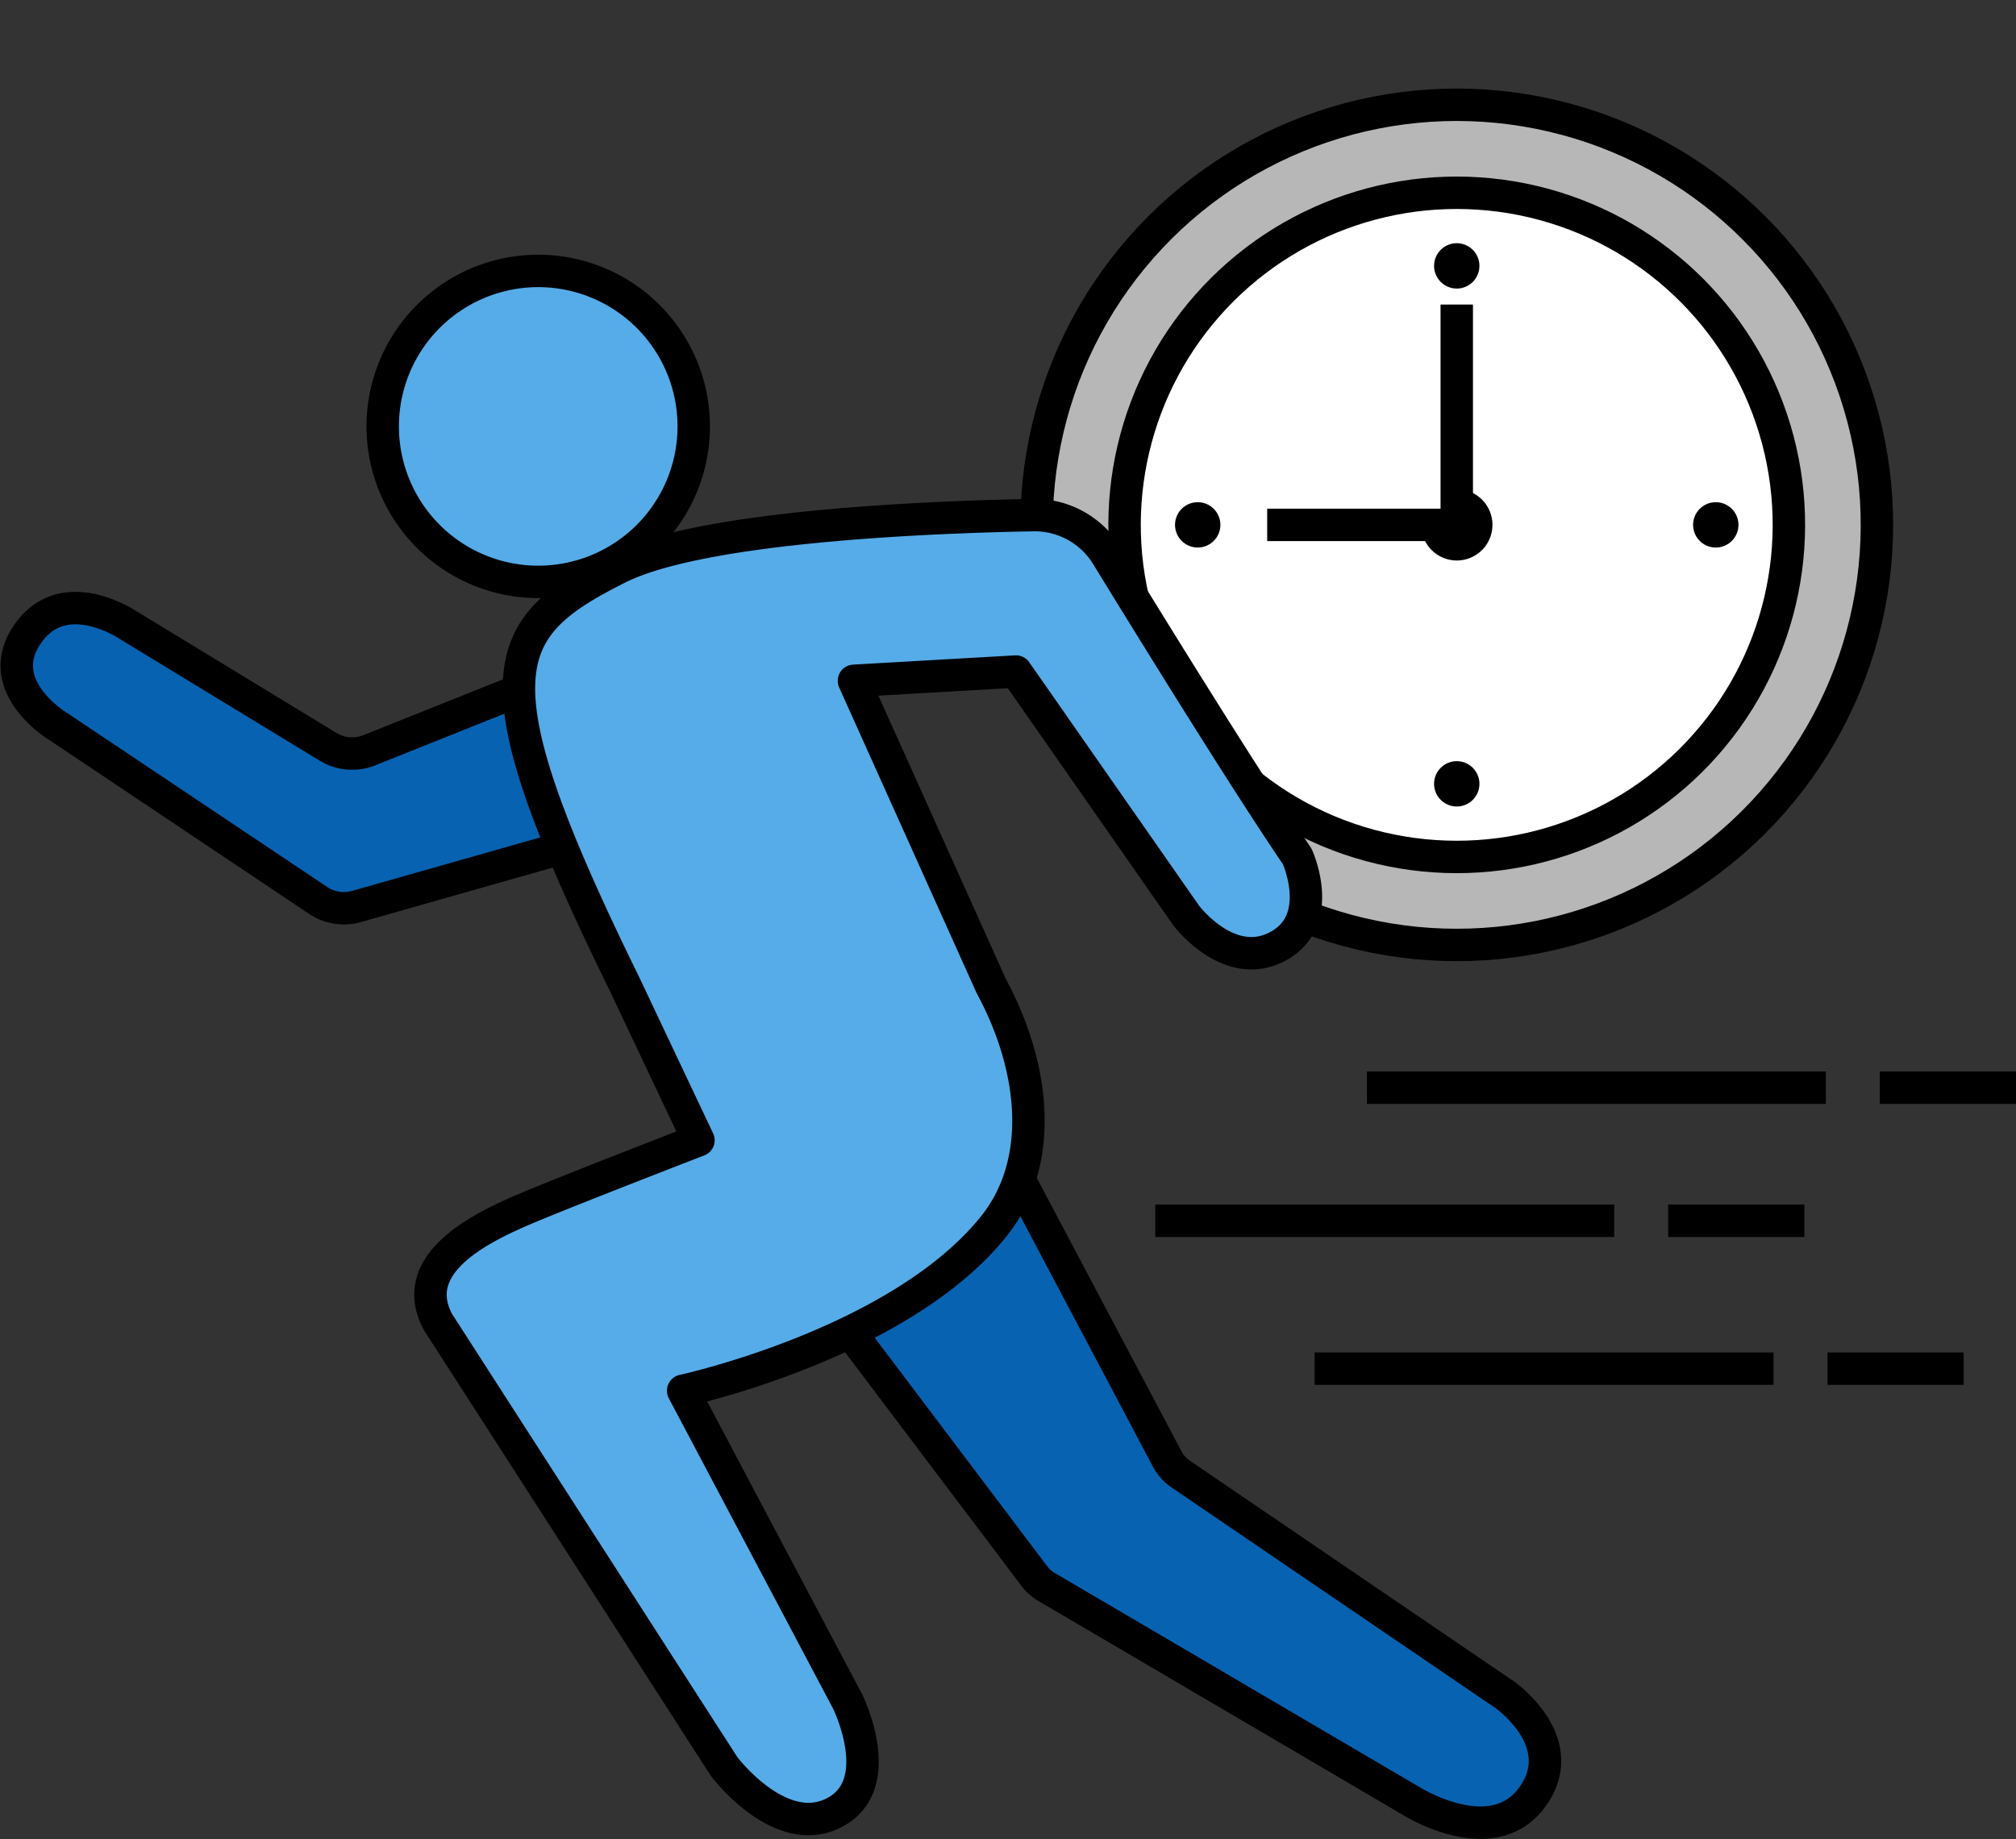
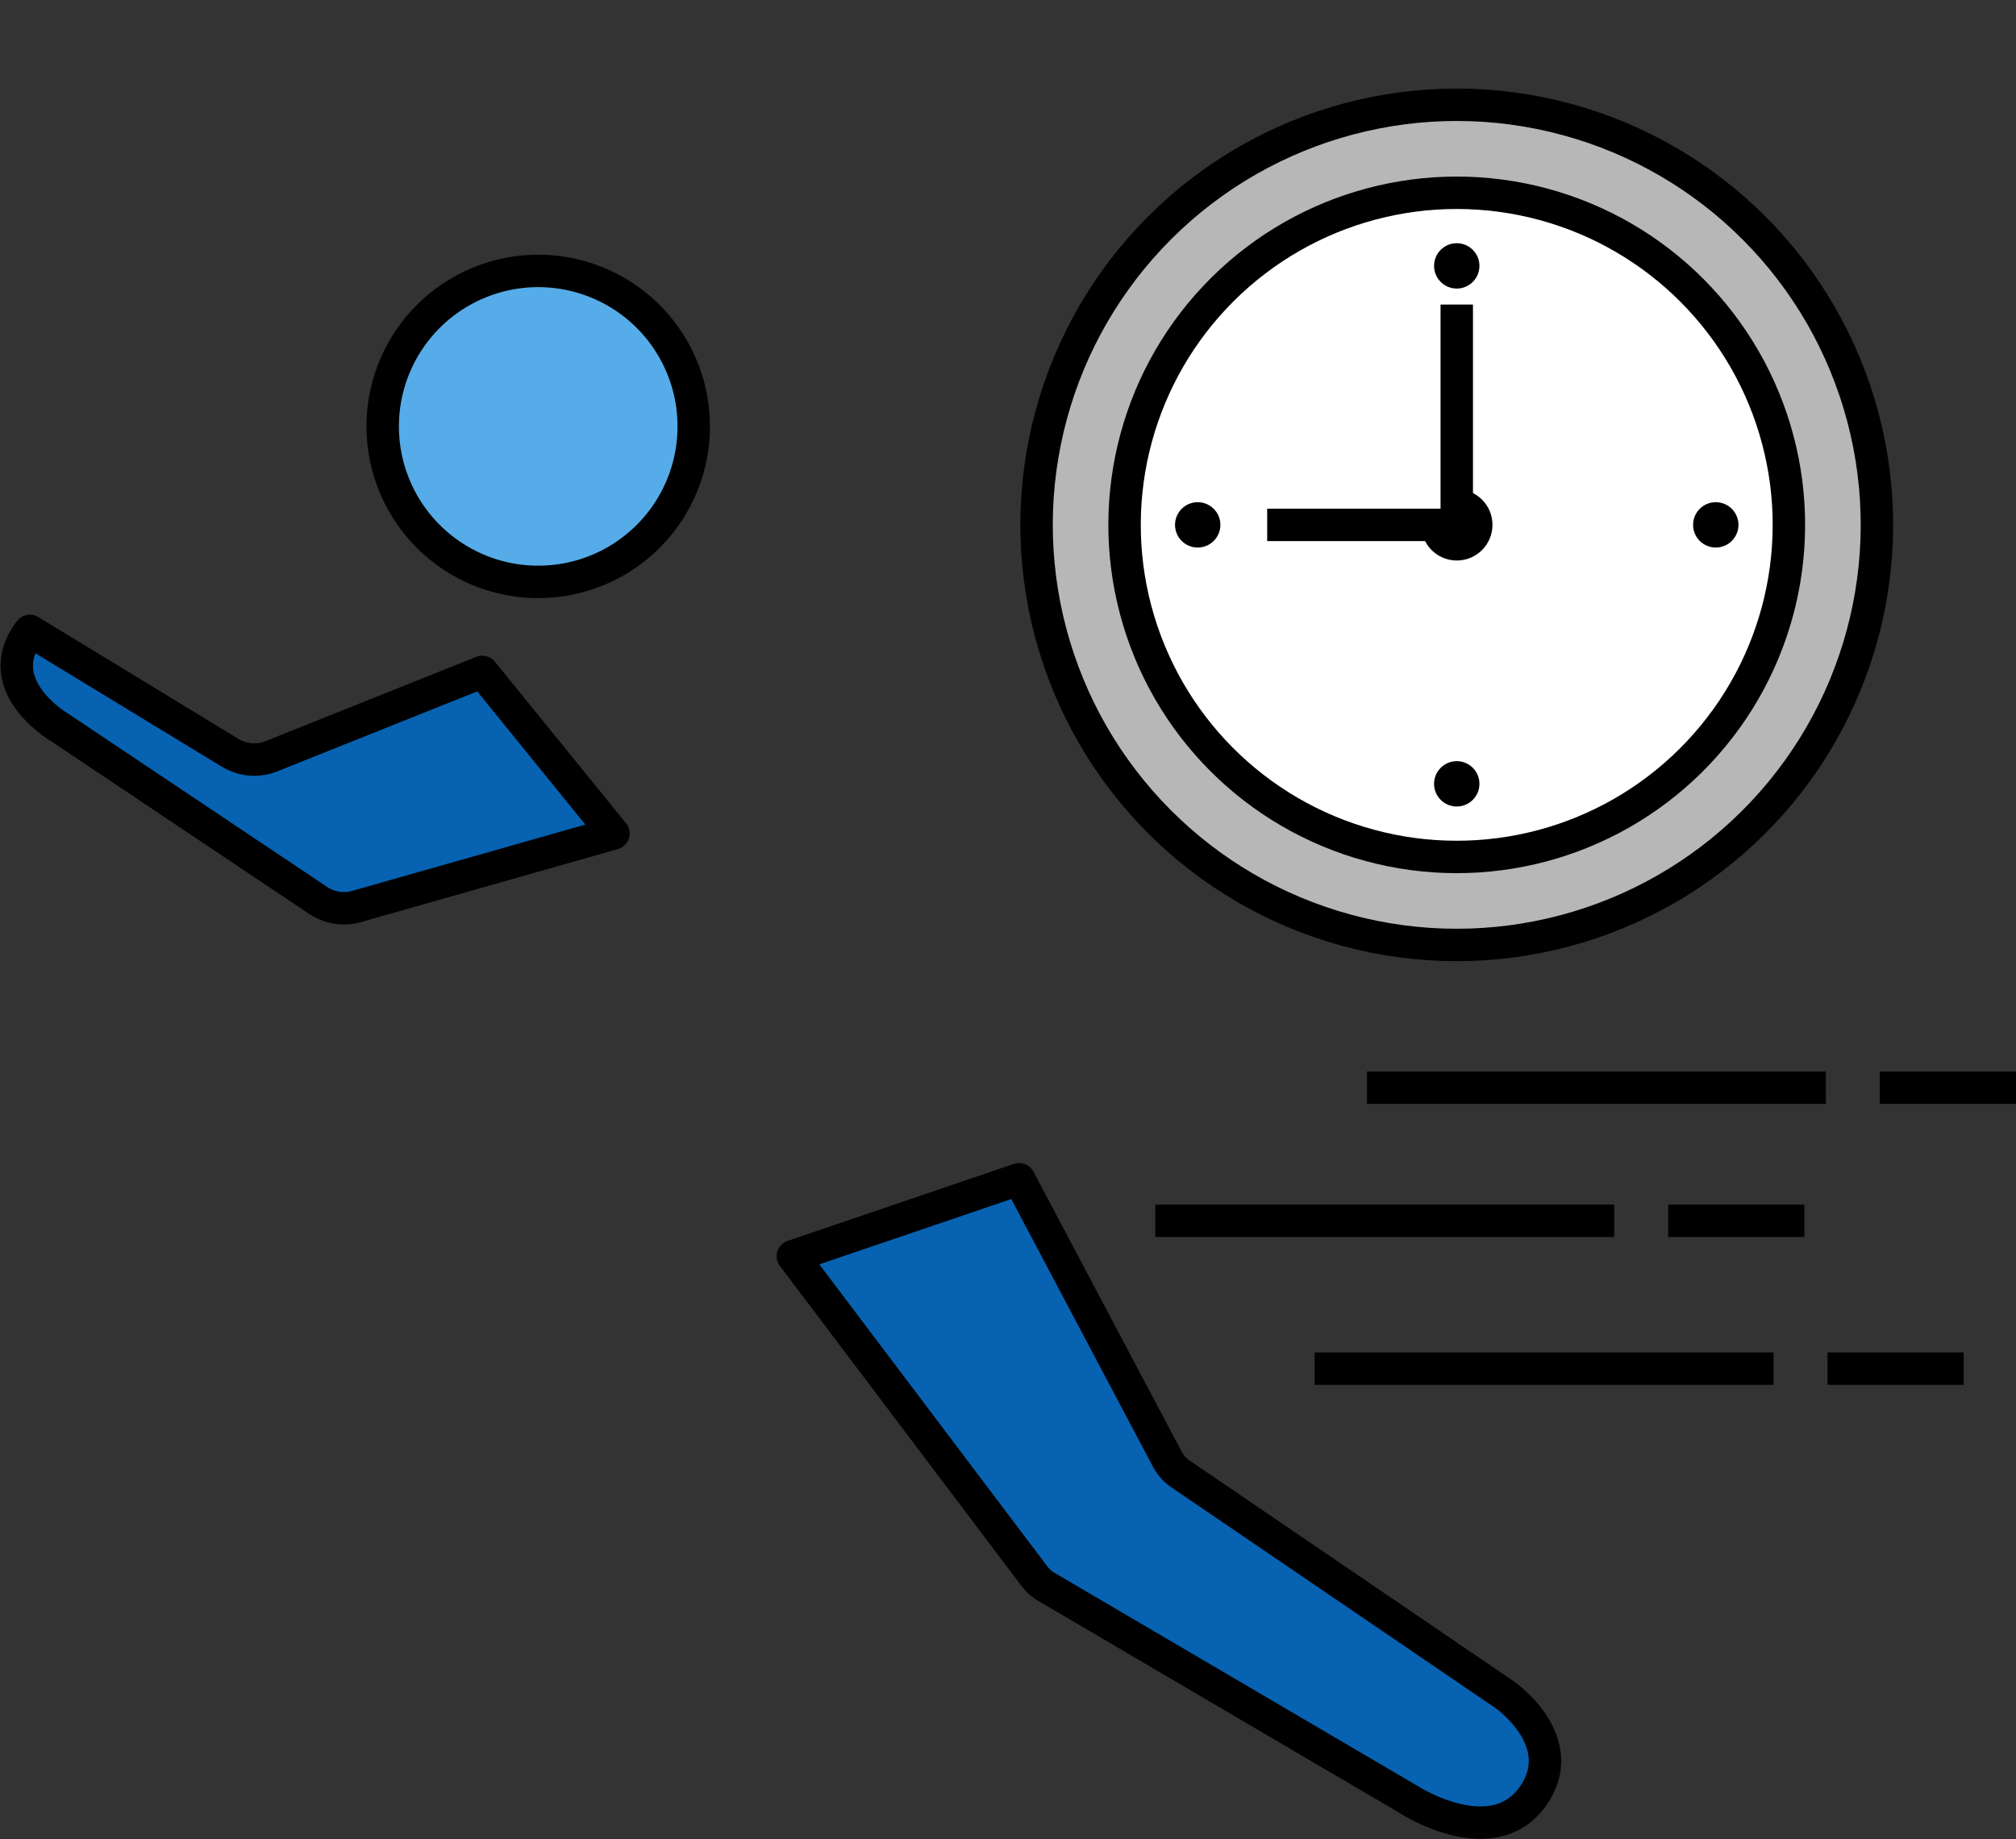
<svg xmlns="http://www.w3.org/2000/svg" width="123.361" height="112.557">
  <rect width="100%" height="100%" fill="#333333" stroke="none" />
  <g data-name="グループ 6" transform="translate(58.209 1.193)">
    <circle data-name="楕円形 1" cx="25.711" cy="25.711" r="25.711" transform="rotate(-76.717 31.619 25.023)" fill="#b7b7b7" stroke="#000" stroke-linejoin="round" stroke-width="1.984" />
    <circle data-name="楕円形 2" cx="20.325" cy="20.325" r="20.325" transform="rotate(-76.717 32.328 18.928)" fill="#fff" stroke="#000" stroke-linejoin="round" stroke-width="1.984" />
    <circle data-name="楕円形 3" cx="1.388" cy="1.388" r="1.388" transform="translate(29.543 13.692)" />
    <path data-name="パス 13" d="M33.116 30.931a2.181 2.181 0 11-2.182-2.182 2.181 2.181 0 012.182 2.182z" />
    <circle data-name="楕円形 4" cx="1.388" cy="1.388" r="1.388" transform="translate(13.692 29.543)" />
    <circle data-name="楕円形 5" cx="1.388" cy="1.388" r="1.388" transform="translate(29.543 45.393)" />
    <circle data-name="楕円形 6" cx="1.388" cy="1.388" r="1.388" transform="translate(45.393 29.543)" />
    <path data-name="パス 14" d="M30.931 17.447v13.484h-11.6" fill="#fff" stroke="#000" stroke-linejoin="round" stroke-width="1.984" />
  </g>
  <g data-name="グループ 20" stroke="#000" stroke-linecap="round" stroke-linejoin="round" stroke-width="1.984">
    <path data-name="パス 39" d="M62.362 72.174l9.065 17.131a2.542 2.542 0 00.816.911l19.831 13.508s4.041 2.811 1.774 6.143c-2.437 3.586-7.538.336-7.538.336L64.037 97.127a2.538 2.538 0 01-.742-.66L48.517 76.886z" fill="#0762b1" />
-     <path data-name="パス 40" d="M37.537 51.013L21.82 55.479a2.833 2.833 0 01-2.355-.371l-15.836-10.6s-4.354-2.558-1.8-5.894c2.228-2.911 5.992-.367 5.992-.367l12.255 7.46a2.834 2.834 0 002.529.21l12.9-5.161z" fill="#0762b1" />
+     <path data-name="パス 40" d="M37.537 51.013L21.82 55.479a2.833 2.833 0 01-2.355-.371l-15.836-10.6s-4.354-2.558-1.8-5.894l12.255 7.46a2.834 2.834 0 002.529.21l12.9-5.161z" fill="#0762b1" />
    <g data-name="グループ 19" fill="#55ace8">
      <path data-name="パス 41" d="M24.524 30.549a9.516 9.516 0 103.96-12.862 9.515 9.515 0 00-3.96 12.862z" />
-       <path data-name="パス 42" d="M38.182 60.157c-9.3-18.943-7.692-21.707-.368-25.39 5.141-2.585 19.2-3.127 25.395-3.24a5.191 5.191 0 014.527 2.478c2.729 4.452 8.448 13.716 11.642 18.411 0 0 1.764 3.856-1.125 5.471-3.022 1.69-5.68-1.87-5.68-1.87L62.167 41.101l-9.913.567 8.395 18.669c2.726 5.053 3.287 10.824.154 14.728-5.773 7.193-19 10.053-19 10.053l10.054 19s2.532 5.087-.8 6.82-6.751-2.824-6.751-2.824L26.792 80.9c-1.934-3.654 2.823-5.859 5.632-7.034s10.315-4.076 10.315-4.076z" />
    </g>
  </g>
  <g data-name="グループ 69" fill="none" stroke="#000" stroke-miterlimit="10" stroke-width="1.984">
    <path data-name="線 47" d="M111.726 66.571H83.645" />
    <path data-name="線 48" d="M123.361 66.571h-8.334" />
    <path data-name="線 49" d="M98.776 74.717H70.695" />
    <path data-name="線 50" d="M110.411 74.717h-8.334" />
    <path data-name="線 51" d="M108.524 83.768H80.443" />
    <path data-name="線 52" d="M120.159 83.768h-8.334" />
  </g>
</svg>